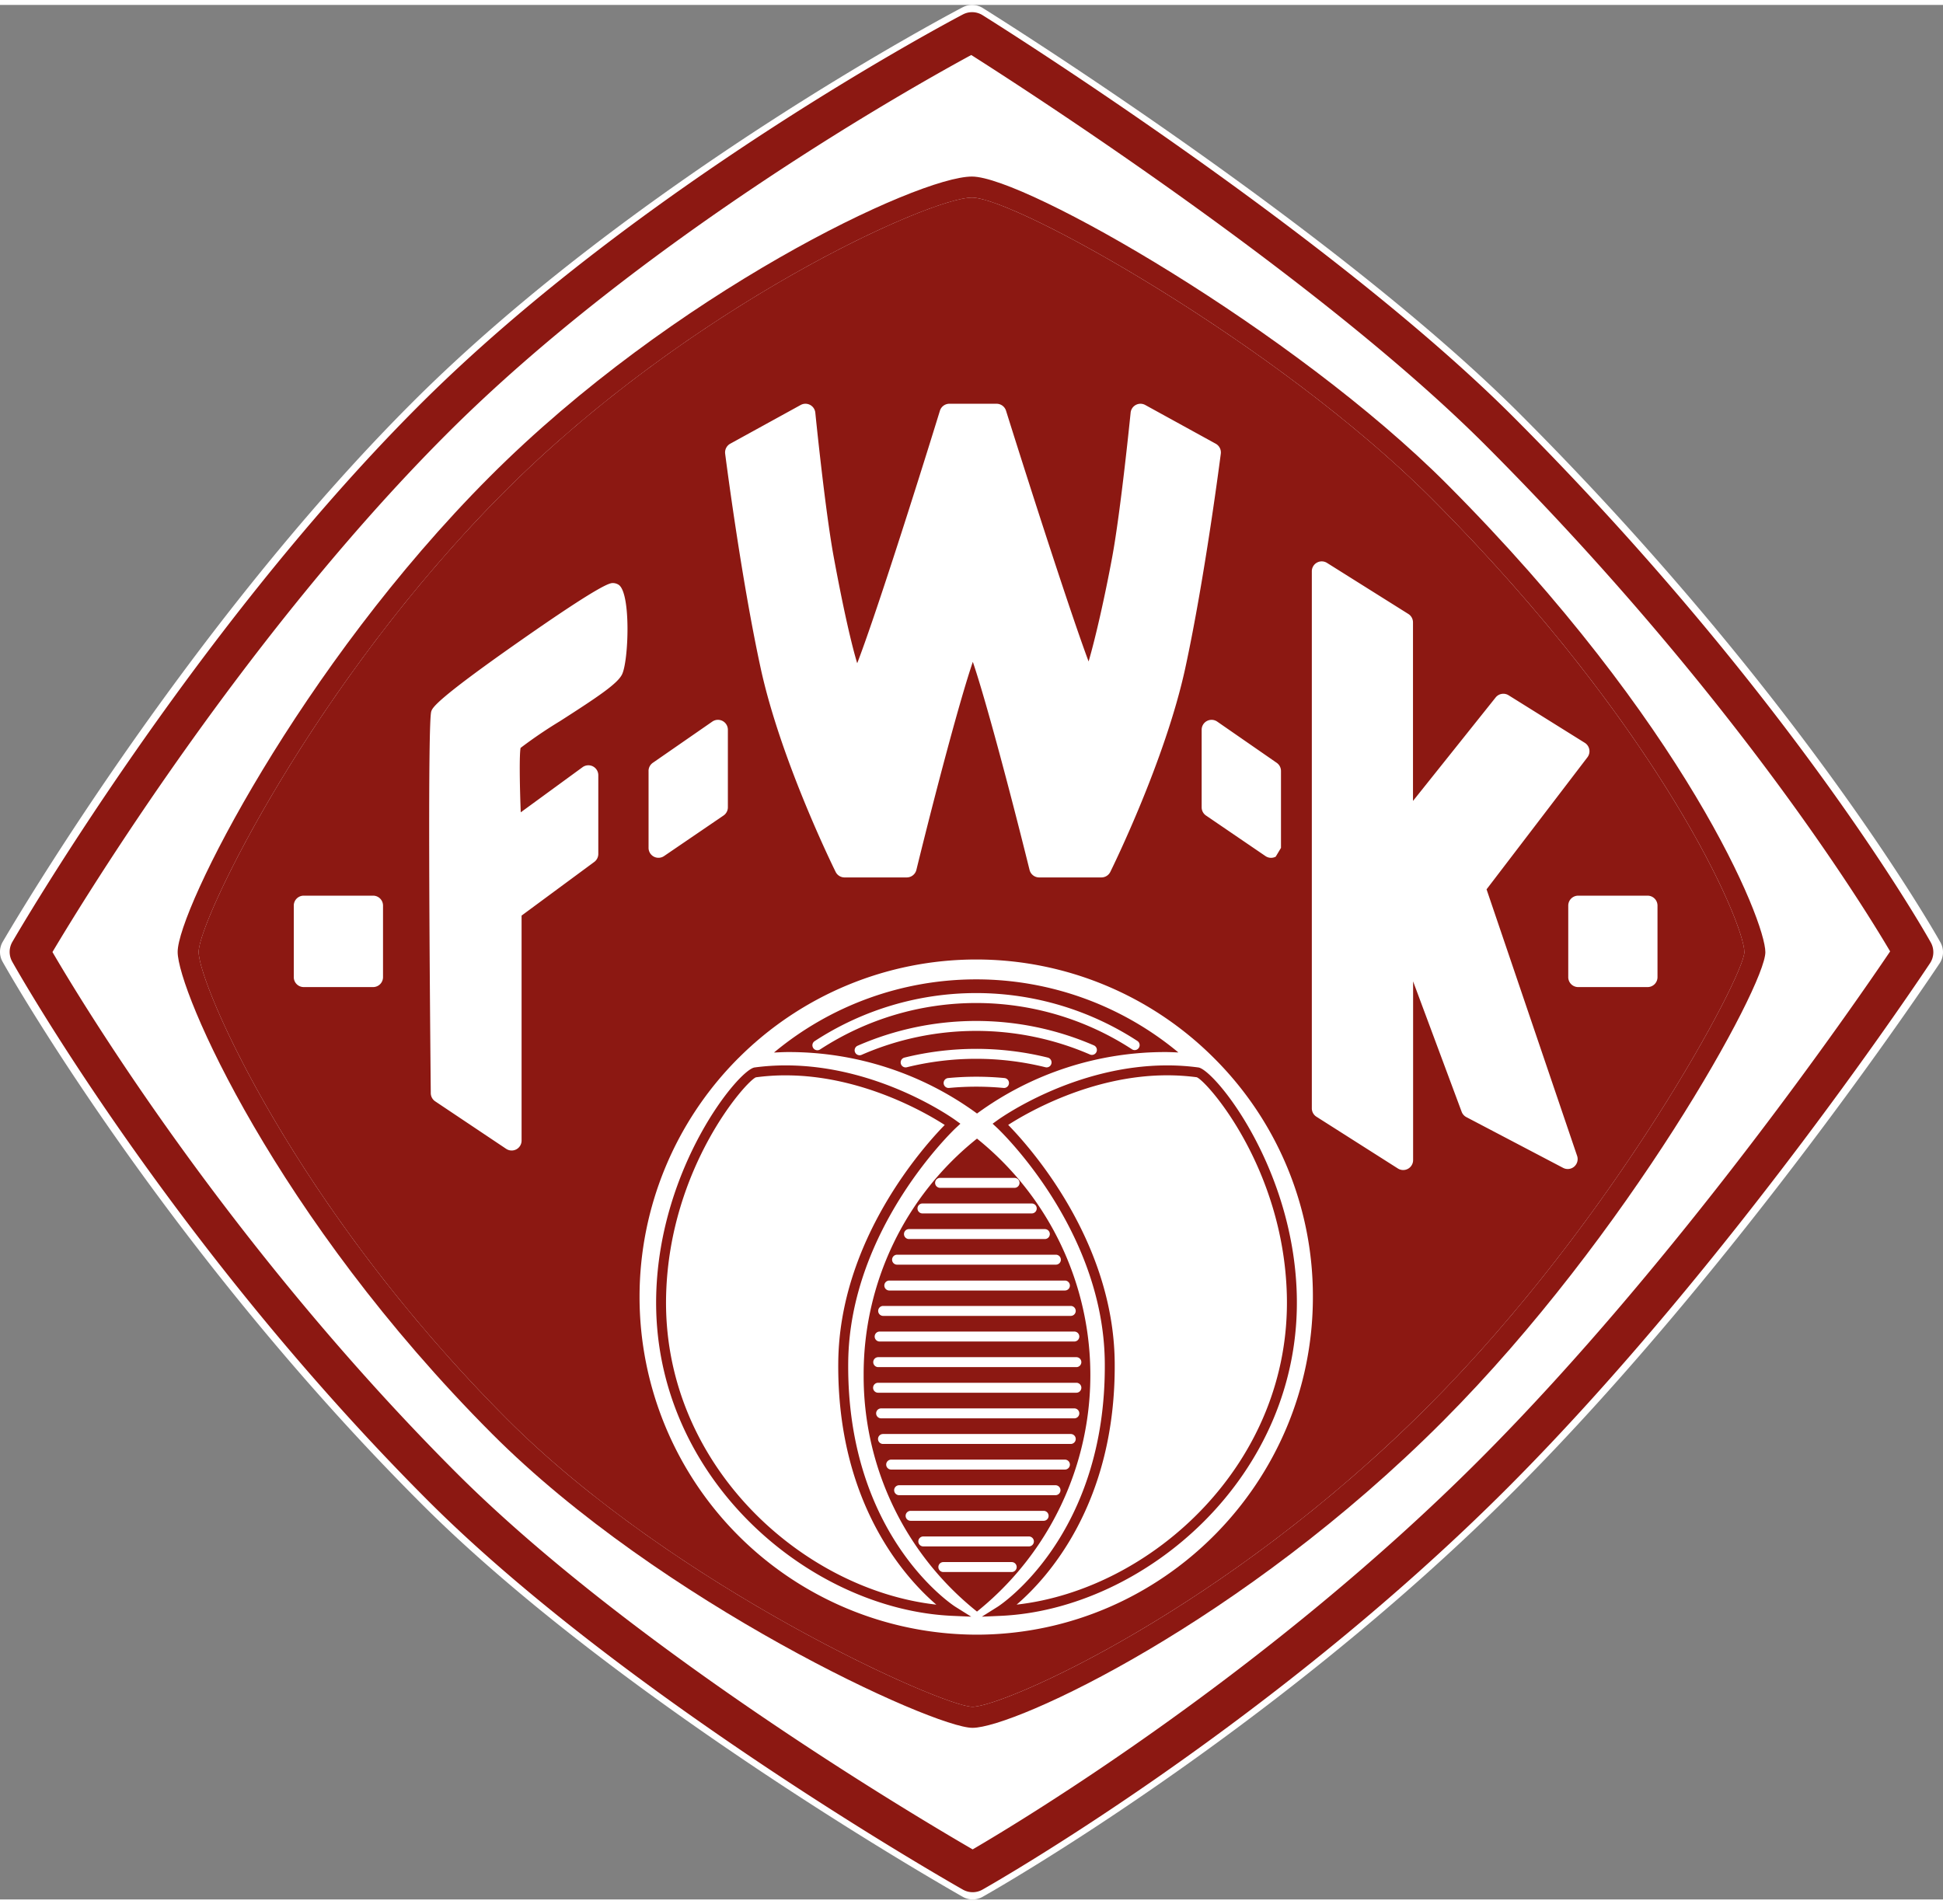
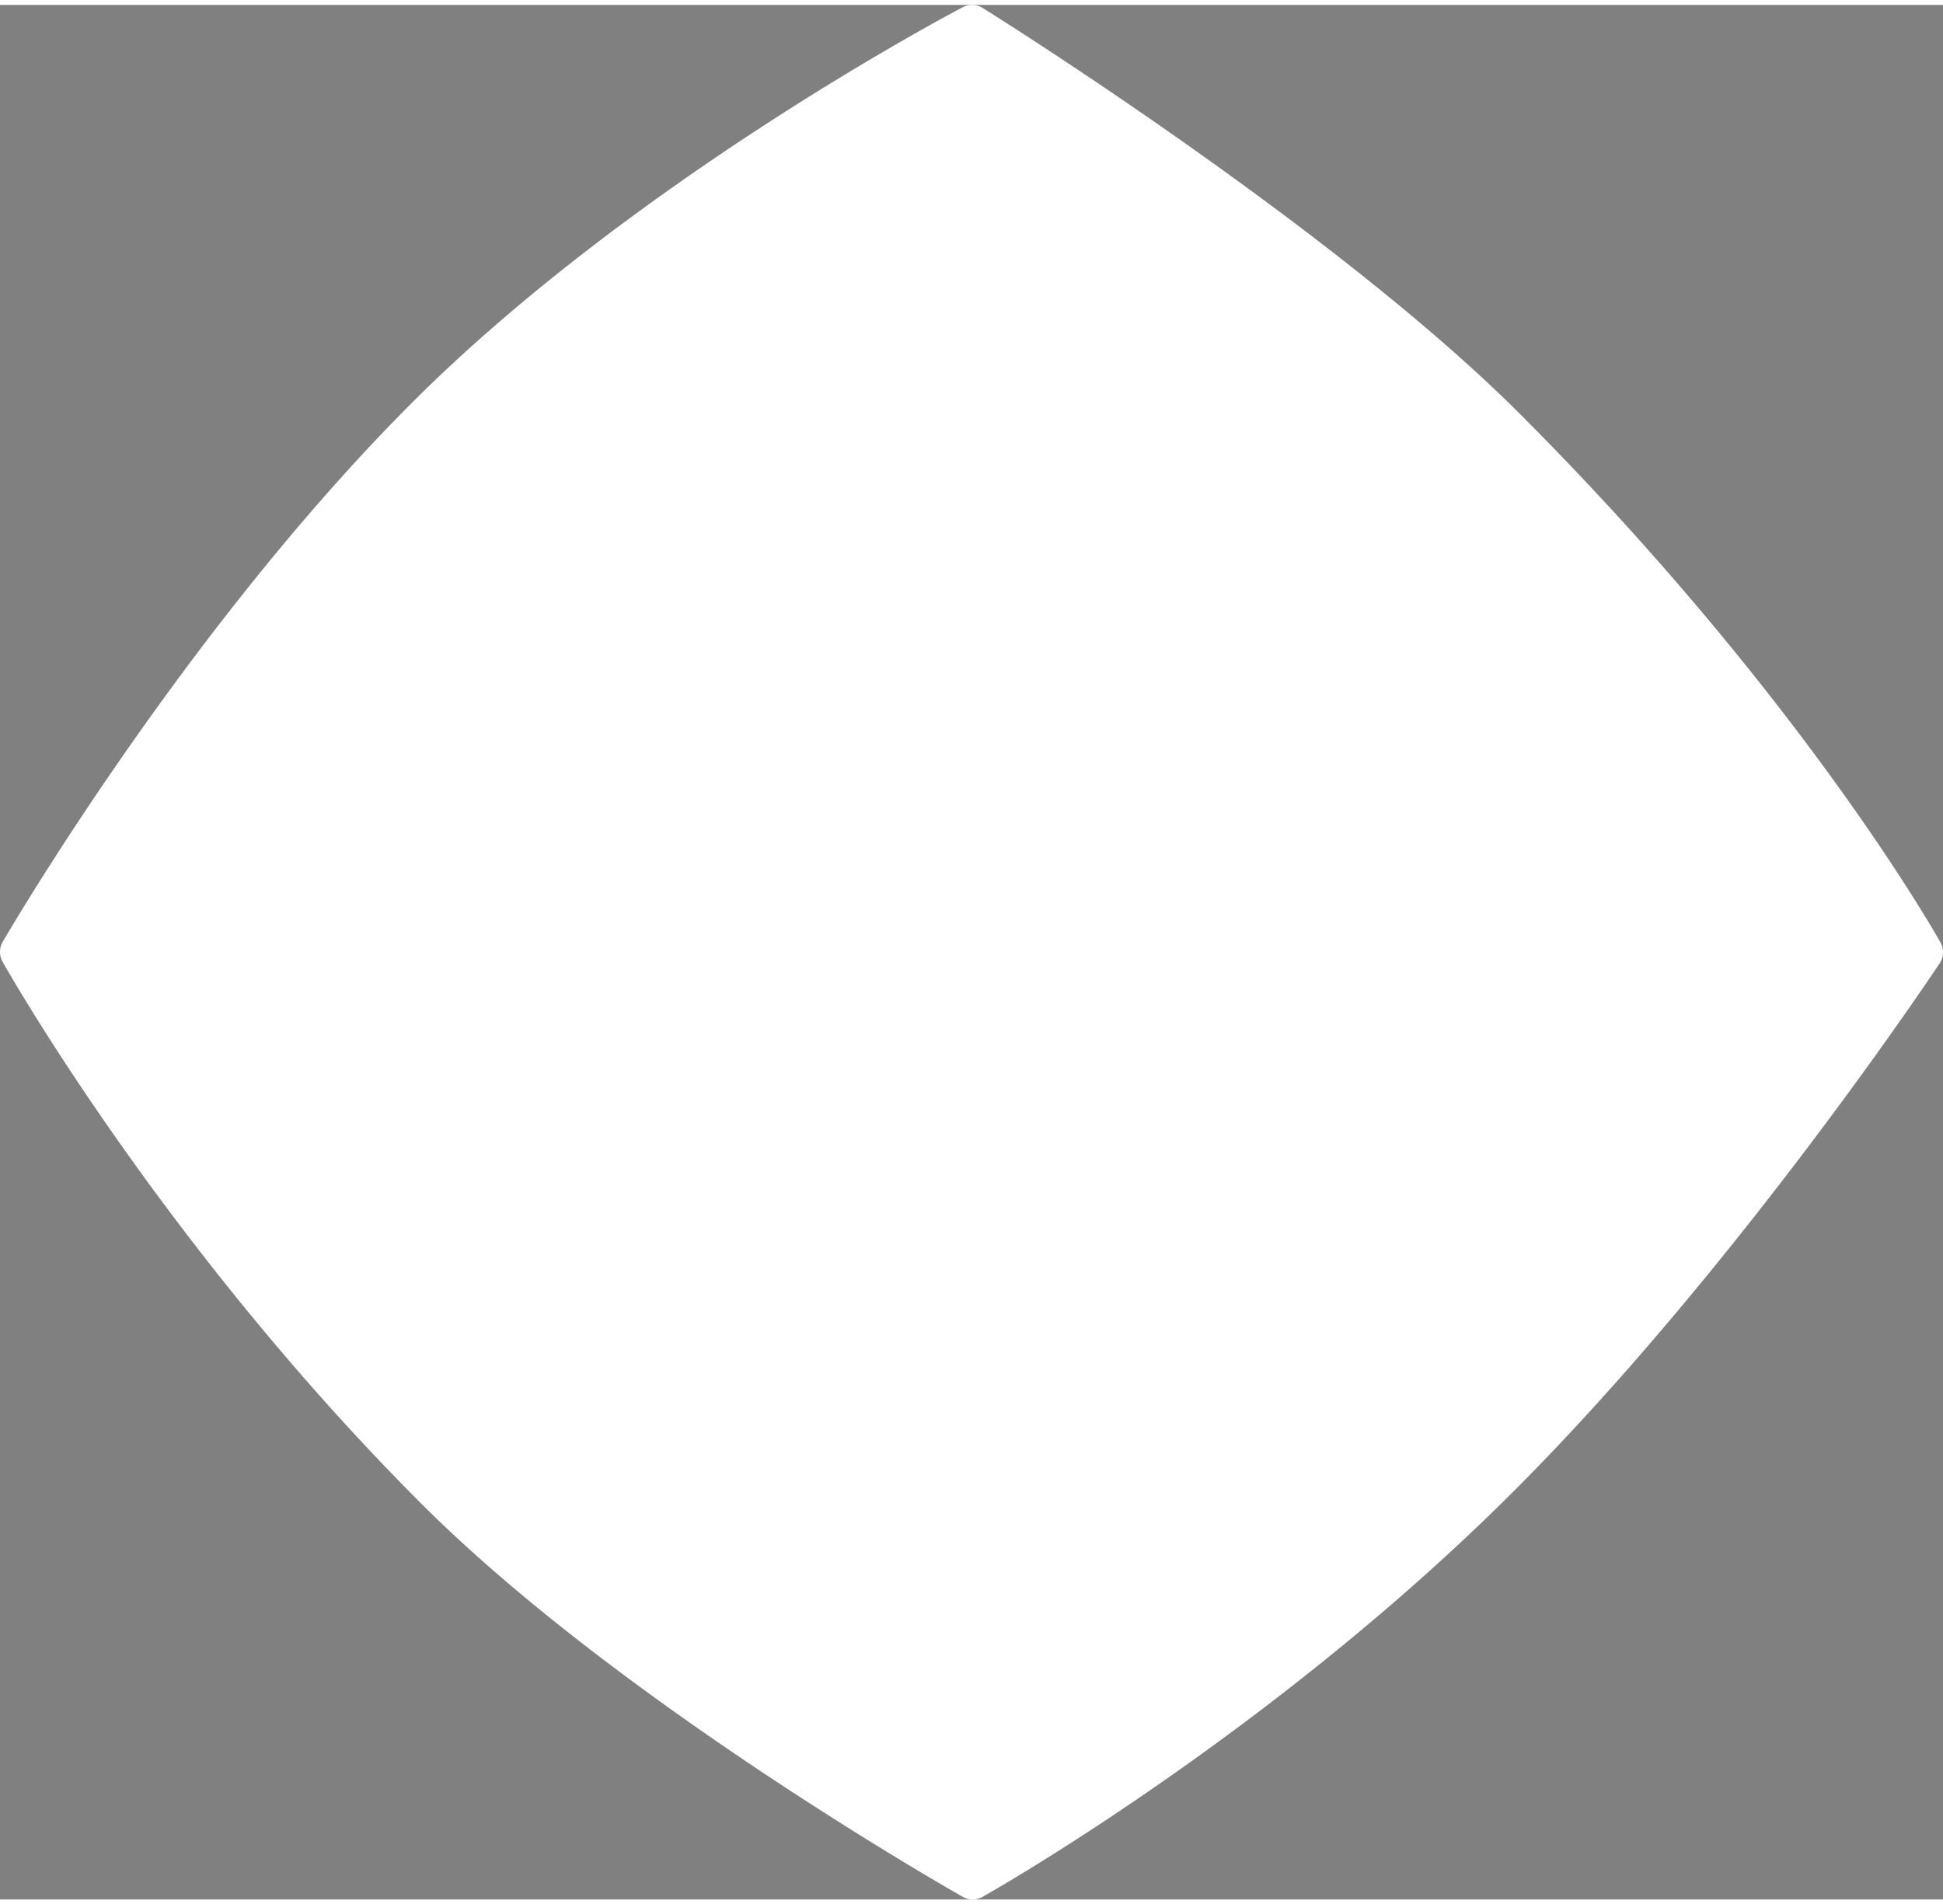
<svg xmlns="http://www.w3.org/2000/svg" viewBox="0 0 402 392" width="101" height="99">
  <rect x="0" y="0" width="402" height="392" fill="#808080" stroke="none" />
  <path d="M201.245 392a4.137 4.137 0 01-2.03-.532c-.7-.394-70.6-39.9-112.064-81.383C33.058 255.967.842 198.53.523 197.955a4.146 4.146 0 01.031-4.086c.365-.633 37.027-63.875 84.692-111.562C131.869 35.662 198.547.813 199.215.466a4.138 4.138 0 014.093.159c.718.446 72.178 45 111.13 83.97 58.807 58.835 86.769 108.9 87.044 109.4a4.147 4.147 0 01-.169 4.291c-.411.621-41.57 62.661-88.019 109.129-50.7 50.726-109.446 83.731-110.033 84.06a4.155 4.155 0 01-2.018.524z" fill="#fff" />
-   <path d="M201.242 390.5a4.088 4.088 0 01-2.01-.528c-.694-.391-69.895-39.594-110.949-80.76-53.555-53.7-85.45-110.7-85.766-111.272a4.123 4.123 0 01.03-4.055c.363-.628 36.66-63.385 83.853-110.707C132.557 36.889 198.571 2.307 199.233 1.962a4.088 4.088 0 014.052.157c.715.443 71.46 44.654 110.025 83.328 58.222 58.385 85.905 108.069 86.178 108.564a4.124 4.124 0 01-.167 4.258c-.407.616-41.157 62.181-87.143 108.294-50.2 50.337-108.357 83.09-108.938 83.417a4.106 4.106 0 01-2 .52zM10.852 195.966c6.133 10.53 36.187 60.246 83.235 107.426 36.348 36.45 95.526 71.514 107.153 78.249 10.555-6.162 60.983-36.622 105.134-80.9 40.614-40.727 77.162-93.765 84.688-104.906-5.92-10.051-33.038-53.913-83.557-104.574-34.284-34.38-94.824-73.448-106.556-80.9C189.507 16.561 132.9 48.186 92.2 89c-41.684 41.8-74.76 95.892-81.349 106.97z" fill="#8c1812" />
-   <path d="M296.266 102.2c-31.949-32.02-86.191-62.334-95.172-62.334-8.688 0-58.25 22.275-96.785 60.916C64.843 140.358 41.1 189.365 41.1 195.944c0 6.7 19.772 52.509 63.76 96.614 34.808 34.9 90.206 59.577 96.345 59.577 6.378 0 52.181-20 94.266-62.186C334.38 250.916 360.837 200.94 360.9 196c0-5.894-16.871-45.883-64.638-93.8zm-31.234 56.308v15.909l-1.091 1.818a2.049 2.049 0 01-2.113-.117l-12.309-8.394a2.059 2.059 0 01-.9-1.7V149.98a2.051 2.051 0 013.217-1.693l12.31 8.528a2.061 2.061 0 01.885 1.693zM151.081 90.79l14.577-8.015a2.051 2.051 0 013.028 1.6c.02.2 2.023 20.179 3.813 29.871 2.013 10.894 3.7 18.17 4.854 21.967 3.554-9.171 11.882-35.282 17.11-52.242a2.05 2.05 0 011.959-1.449h9.765a2.05 2.05 0 011.957 1.44c5.253 16.744 13.509 42.346 17.084 51.885 1.374-4.673 3.335-13.23 4.883-21.6 1.789-9.691 3.789-29.67 3.81-29.87a2.05 2.05 0 013.028-1.6l14.582 8.015a2.058 2.058 0 011.049 2.064c-.033.252-3.248 25.447-7.347 44.349-4.131 19.063-15.053 41.25-15.515 42.184a2.051 2.051 0 01-1.838 1.142H215a2.052 2.052 0 01-1.991-1.56c-4.188-16.907-9.164-35.5-11.734-43.049-2.577 7.538-7.528 26.137-11.677 43.045a2.054 2.054 0 01-1.993 1.564H174.73a2.051 2.051 0 01-1.838-1.142c-.463-.935-11.383-23.12-15.517-42.184-4.1-18.9-7.311-44.1-7.343-44.349a2.061 2.061 0 011.048-2.064zm-16.9 67.717a2.06 2.06 0 01.886-1.693l12.309-8.528a2.052 2.052 0 013.219 1.693v16.042a2.058 2.058 0 01-.9 1.7l-12.31 8.394a2.051 2.051 0 01-3.2-1.7v-15.907zM79.246 201.16a2.054 2.054 0 01-2.052 2.058H62.835a2.055 2.055 0 01-2.052-2.058v-14.8a2.054 2.054 0 012.052-2.057h14.359a2.053 2.053 0 012.052 2.057v14.8zm49.454-62.641c-.941 1.911-4.842 4.552-12.9 9.712a94.392 94.392 0 00-8.093 5.5c-.265 1.357-.2 7.313.033 13.329l12.787-9.338a2.051 2.051 0 013.26 1.663v16.283a2.062 2.062 0 01-.835 1.657l-15.038 11.1v46.551a2.05 2.05 0 01-3.19 1.711l-14.686-9.828a2.059 2.059 0 01-.913-1.691c-.273-28.542-.624-76.755.1-78.98.238-.729.732-2.246 18.163-14.45 17.3-12.117 18.836-12.117 19.413-12.117a2.252 2.252 0 011.19.354c2.588 1.71 2.069 15.779.71 18.54zm73.7 198.693h-.422a69.893 69.893 0 01-49.257-119.244l.121-.12c.007-.007.017-.01.023-.017a69.515 69.515 0 0198.2-.029 69.469 69.469 0 0120.567 49.558c0 38.289-31.058 69.623-69.235 69.851zm123.294-96.843a2.052 2.052 0 01-2.286.261l-20.025-10.507a2.052 2.052 0 01-.971-1.1l-10.045-26.981v36.975a2.052 2.052 0 01-3.149 1.738l-16.854-10.714a2.059 2.059 0 01-.952-1.738V117.192a2.05 2.05 0 013.139-1.743l16.83 10.567a2.056 2.056 0 01.962 1.743v36.946l17.095-21.405a2.048 2.048 0 012.686-.46l15.763 9.837a2.061 2.061 0 01.544 3l-20.867 27.318 18.736 55.149a2.061 2.061 0 01-.608 2.225zm15.186-37.15h-14.362a2.052 2.052 0 01-2.051-2.057v-14.8a2.052 2.052 0 012.051-2.057h14.362a2.052 2.052 0 012.051 2.057v14.8a2.052 2.052 0 01-2.051 2.057z" fill="#8c1812" />
-   <path d="M160.132 216.764c.97-.041 1.941-.1 2.911-.1a65.9 65.9 0 0139.1 12.716 65.885 65.885 0 0139.094-12.716c.854 0 1.71.05 2.566.082a65.394 65.394 0 00-83.667.016zm47.6 7.331a.823.823 0 01-.1-.006 60.361 60.361 0 00-11.274 0 1.028 1.028 0 01-.193-2.047 61.822 61.822 0 0111.661 0 1.029 1.029 0 01-.1 2.053zm9.8-5.042a1.019 1.019 0 01-1.243.75 59.78 59.78 0 00-28.673.005 1.012 1.012 0 01-.249.031 1.029 1.029 0 01-.247-2.026 61.746 61.746 0 0129.663-.006 1.028 1.028 0 01.748 1.246zm9.324-2.419a1.027 1.027 0 01-1.35.534 59.205 59.205 0 00-47.245.071 1.028 1.028 0 01-.823-1.885 61.244 61.244 0 0148.886-.074 1.032 1.032 0 01.533 1.354zm8.765-.844a1.021 1.021 0 01-1.419.3 59.063 59.063 0 00-64.528.034 1.028 1.028 0 01-1.122-1.723 61.108 61.108 0 0166.77-.034 1.03 1.03 0 01.3 1.423zM178.686 283.5a62.3 62.3 0 0023.451 48.934 62.77 62.77 0 000-97.862 62.3 62.3 0 00-23.451 48.928zm30.632 40.751h-14.144a1.029 1.029 0 010-2.058h14.144a1.029 1.029 0 010 2.058zm3.559-5.3h-21.851a1.029 1.029 0 010-2.058h21.851a1.029 1.029 0 010 2.058zm3.049-5.3H188.4a1.029 1.029 0 010-2.058h27.526a1.029 1.029 0 010 2.058zm2.457-5.3h-32.356a1.029 1.029 0 010-2.058h32.355a1.029 1.029 0 010 2.058zm1.948-5.3H184.38a1.029 1.029 0 010-2.058h35.95a1.029 1.029 0 010 2.058zm1.206-5.3H182.69a1.029 1.029 0 010-2.058h38.847a1.029 1.029 0 010 2.058zm.741-5.3H182.3a1.029 1.029 0 010-2.058h39.976a1.029 1.029 0 010 2.058zm.423-5.3H181.67a1.029 1.029 0 010-2.058h41.03a1.029 1.029 0 010 2.058zm1.026-6.327a1.028 1.028 0 01-1.026 1.03H181.67a1.03 1.03 0 010-2.059h41.03a1.028 1.028 0 011.026 1.029zm-.422-5.3a1.028 1.028 0 01-1.027 1.03h-40.314a1.03 1.03 0 010-2.059h40.314a1.028 1.028 0 011.027 1.029zm-.741-5.3a1.028 1.028 0 01-1.027 1.03H182.69a1.03 1.03 0 010-2.059h38.847a1.028 1.028 0 011.027 1.029zm-1.207-5.3A1.027 1.027 0 01220.33 266h-36.336a1.029 1.029 0 010-2.058h36.336a1.028 1.028 0 011.026 1.029zm-1.866-5.3a1.026 1.026 0 01-1.025 1.029H185.6a1.029 1.029 0 010-2.058h32.861a1.027 1.027 0 011.025 1.029zm-2.287-5.3a1.027 1.027 0 01-1.026 1.029h-28.117a1.029 1.029 0 010-2.058h28.117a1.028 1.028 0 011.026 1.029zm-2.709-5.3a1.026 1.026 0 01-1.025 1.029h-22.614a1.029 1.029 0 010-2.058h22.614a1.027 1.027 0 011.025 1.029zm-4.585-6.325a1.029 1.029 0 010 2.058H194.5a1.029 1.029 0 010-2.058h15.414z" fill="#8c1812" />
-   <path d="M299.337 99.12c-31.607-31.678-87.312-63.609-98.243-63.609-11.231 0-61.906 24.136-99.856 62.192-39.149 39.258-64.481 89.608-64.481 98.241 0 8.033 20.272 54.816 65.032 99.692 34.868 34.964 91.32 60.853 99.416 60.853 8.745 0 55.8-21.82 97.336-63.463 38.276-38.4 66.705-89.973 66.705-97.028 0-6.515-16.482-47.3-65.91-96.879zm-3.865 190.829c-42.085 42.184-87.889 62.186-94.266 62.186-6.14 0-61.537-24.672-96.345-59.577-43.989-44.1-63.76-89.91-63.76-96.614 0-6.579 23.742-55.587 63.209-95.163 38.534-38.641 88.1-60.916 96.785-60.916 8.981 0 63.223 30.314 95.172 62.334C344.033 150.114 360.9 190.1 360.9 196c-.068 4.942-26.524 54.919-65.432 93.951z" fill="#8c1812" />
-   <path d="M203.142 333.49l3.3-2.072c.225-.142 22.487-14.542 22.135-50.553-.271-27.81-22.066-48.316-22.287-48.52l-.922-.855 1.019-.736c.641-.462 15.917-11.331 35.114-11.331a48.284 48.284 0 016.432.426c3.288.445 19.61 20.371 20.361 46.861 1.065 37.618-31.431 65.295-61.263 66.608l-3.886.172zm5.458-101.746c4.252 4.343 21.781 23.767 22.028 49.1.285 29.318-14.067 44.818-20.289 50.151 27.89-3.117 56.894-29.229 55.9-64.228-.748-26.362-16.612-44.187-18.646-44.894a46.684 46.684 0 00-6.1-.4c-15.783 0-29.189 7.872-32.9 10.264zM200.938 333.49l-3.9-.172c-29.831-1.313-62.328-28.989-61.263-66.608.75-26.49 17.073-46.416 20.361-46.861a48.3 48.3 0 016.433-.426c19.2 0 34.473 10.87 35.114 11.331l1.018.736-.921.855c-.221.2-22.017 20.737-22.288 48.52-.352 36.077 21.909 50.411 22.134 50.552l3.316 2.073zm-38.372-112.01a46.209 46.209 0 00-6.159.408c-1.972.7-17.839 18.52-18.584 44.882-.991 35 28.014 61.111 55.9 64.228-6.222-5.333-20.575-20.833-20.289-50.151.247-25.335 17.775-44.76 22.027-49.1-3.71-2.392-17.117-10.264-32.9-10.264z" fill="#8c1812" />
</svg>